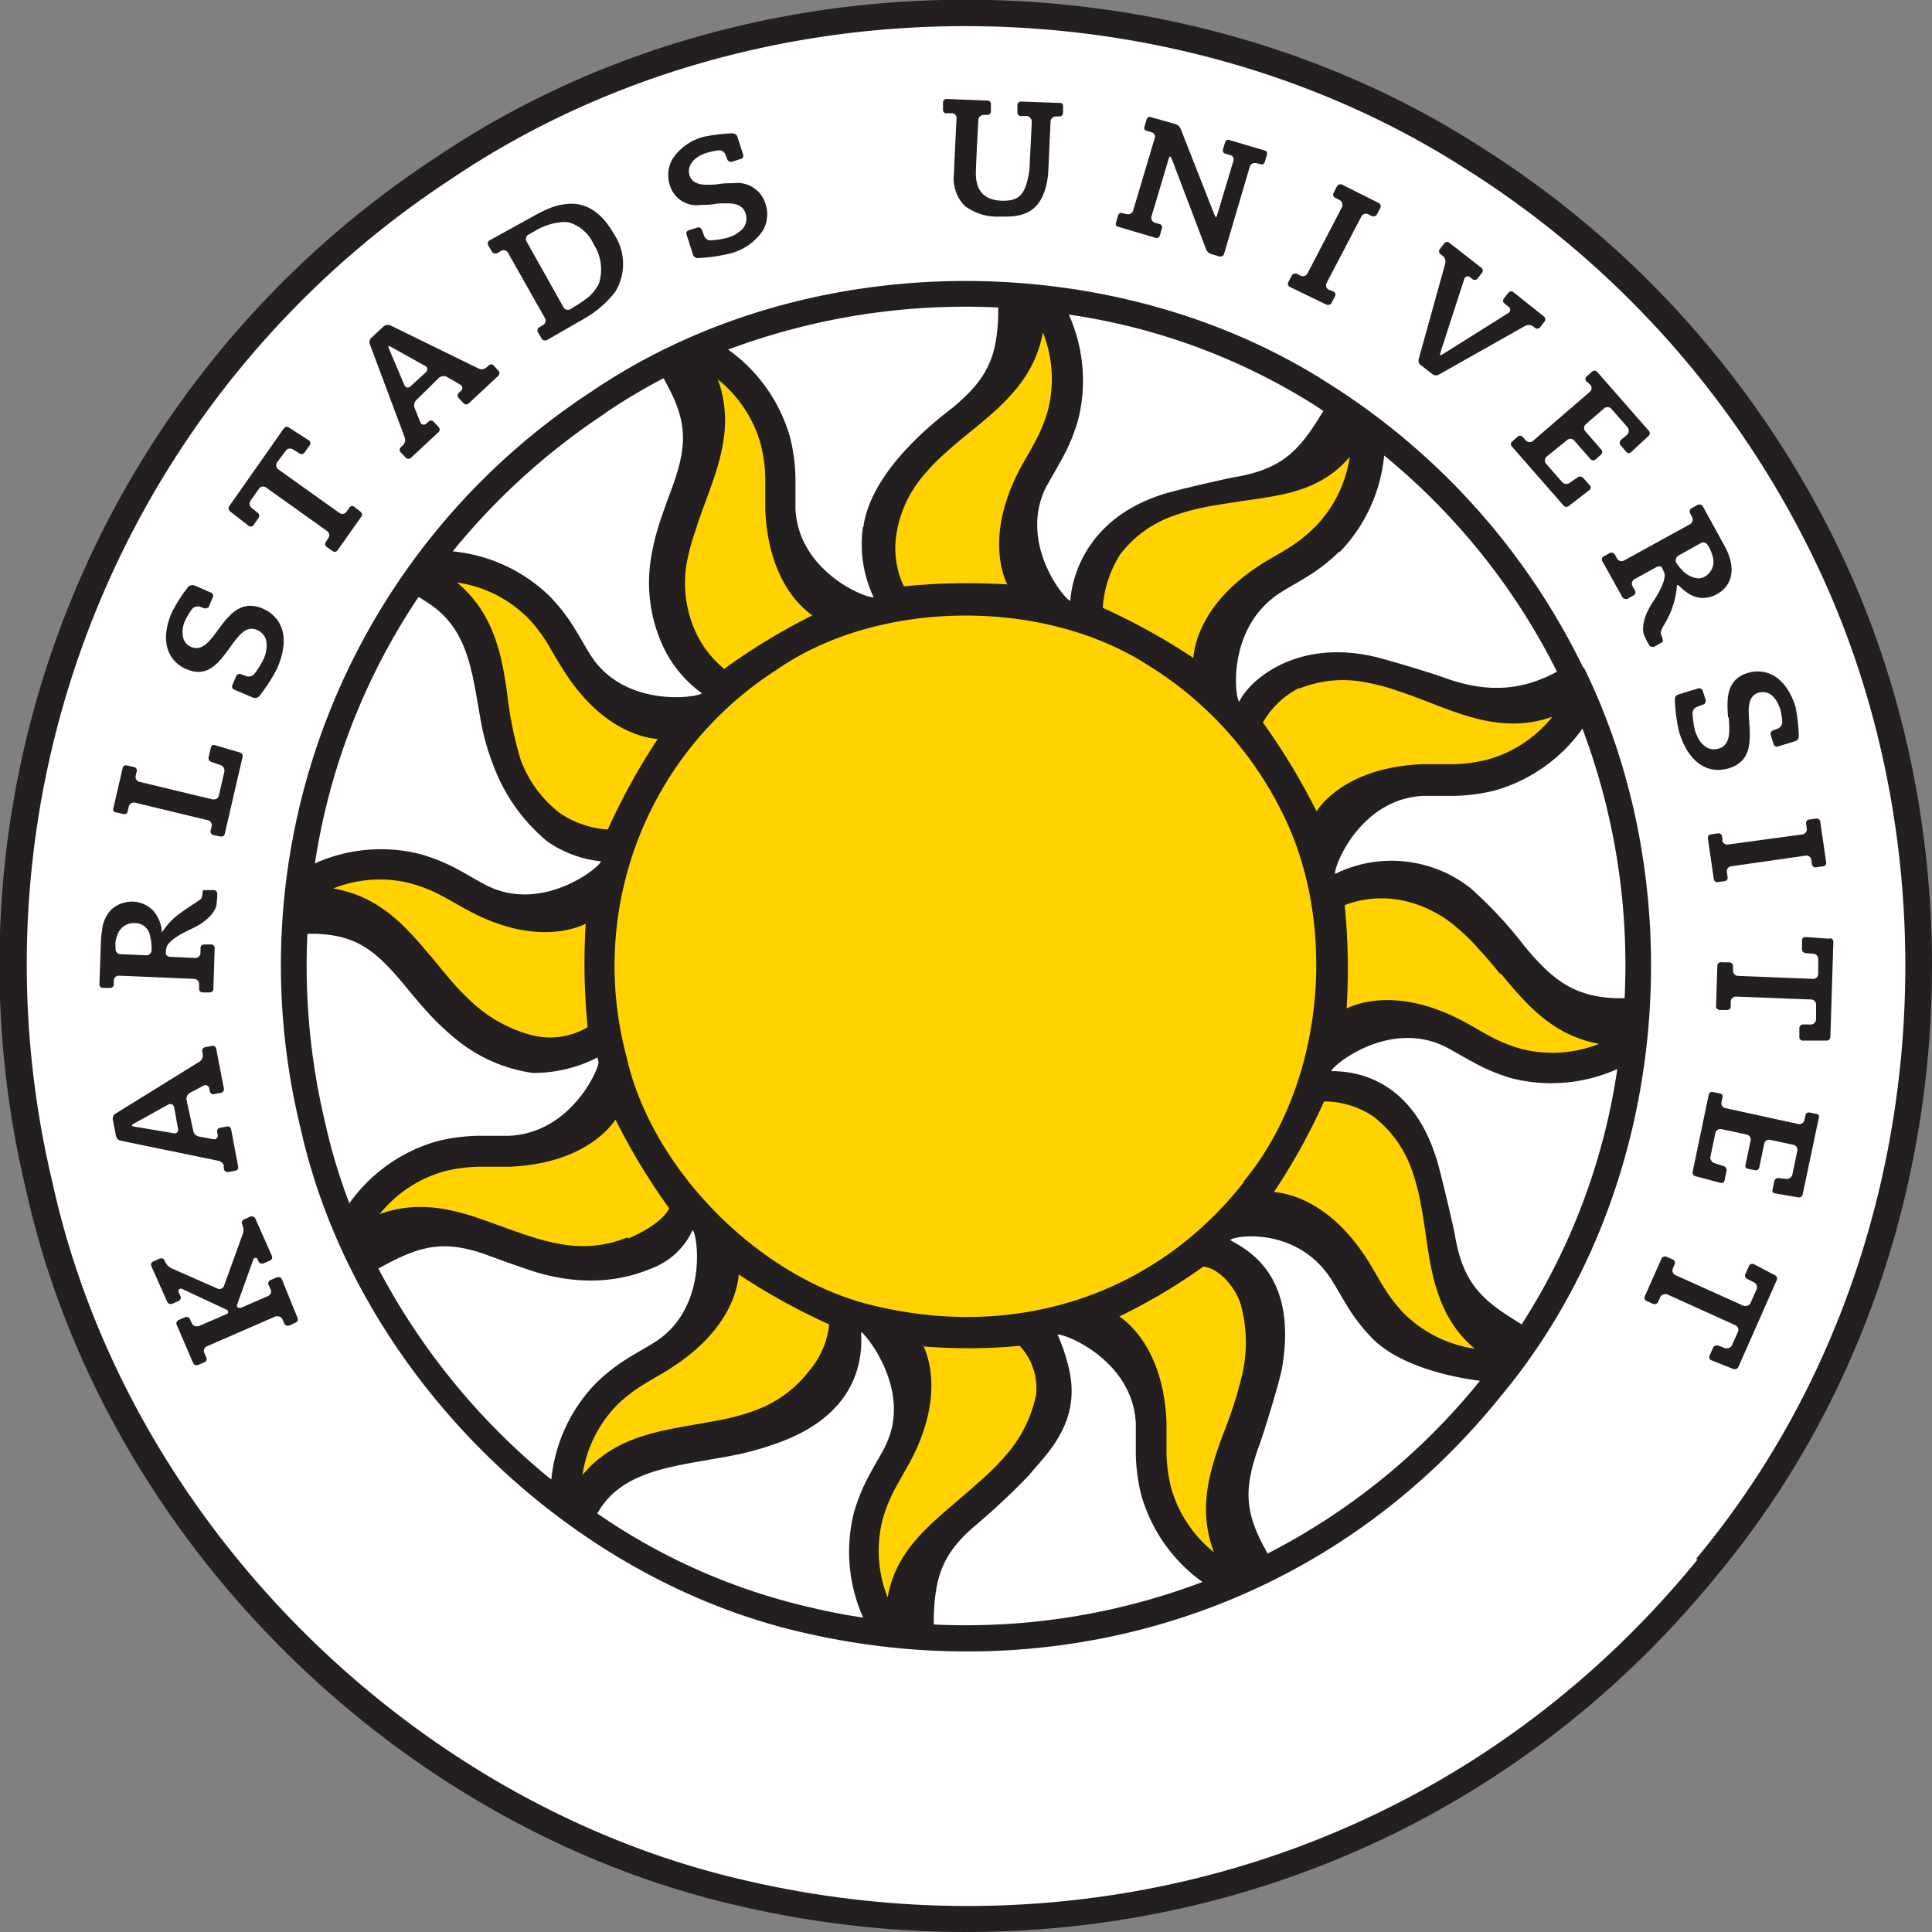
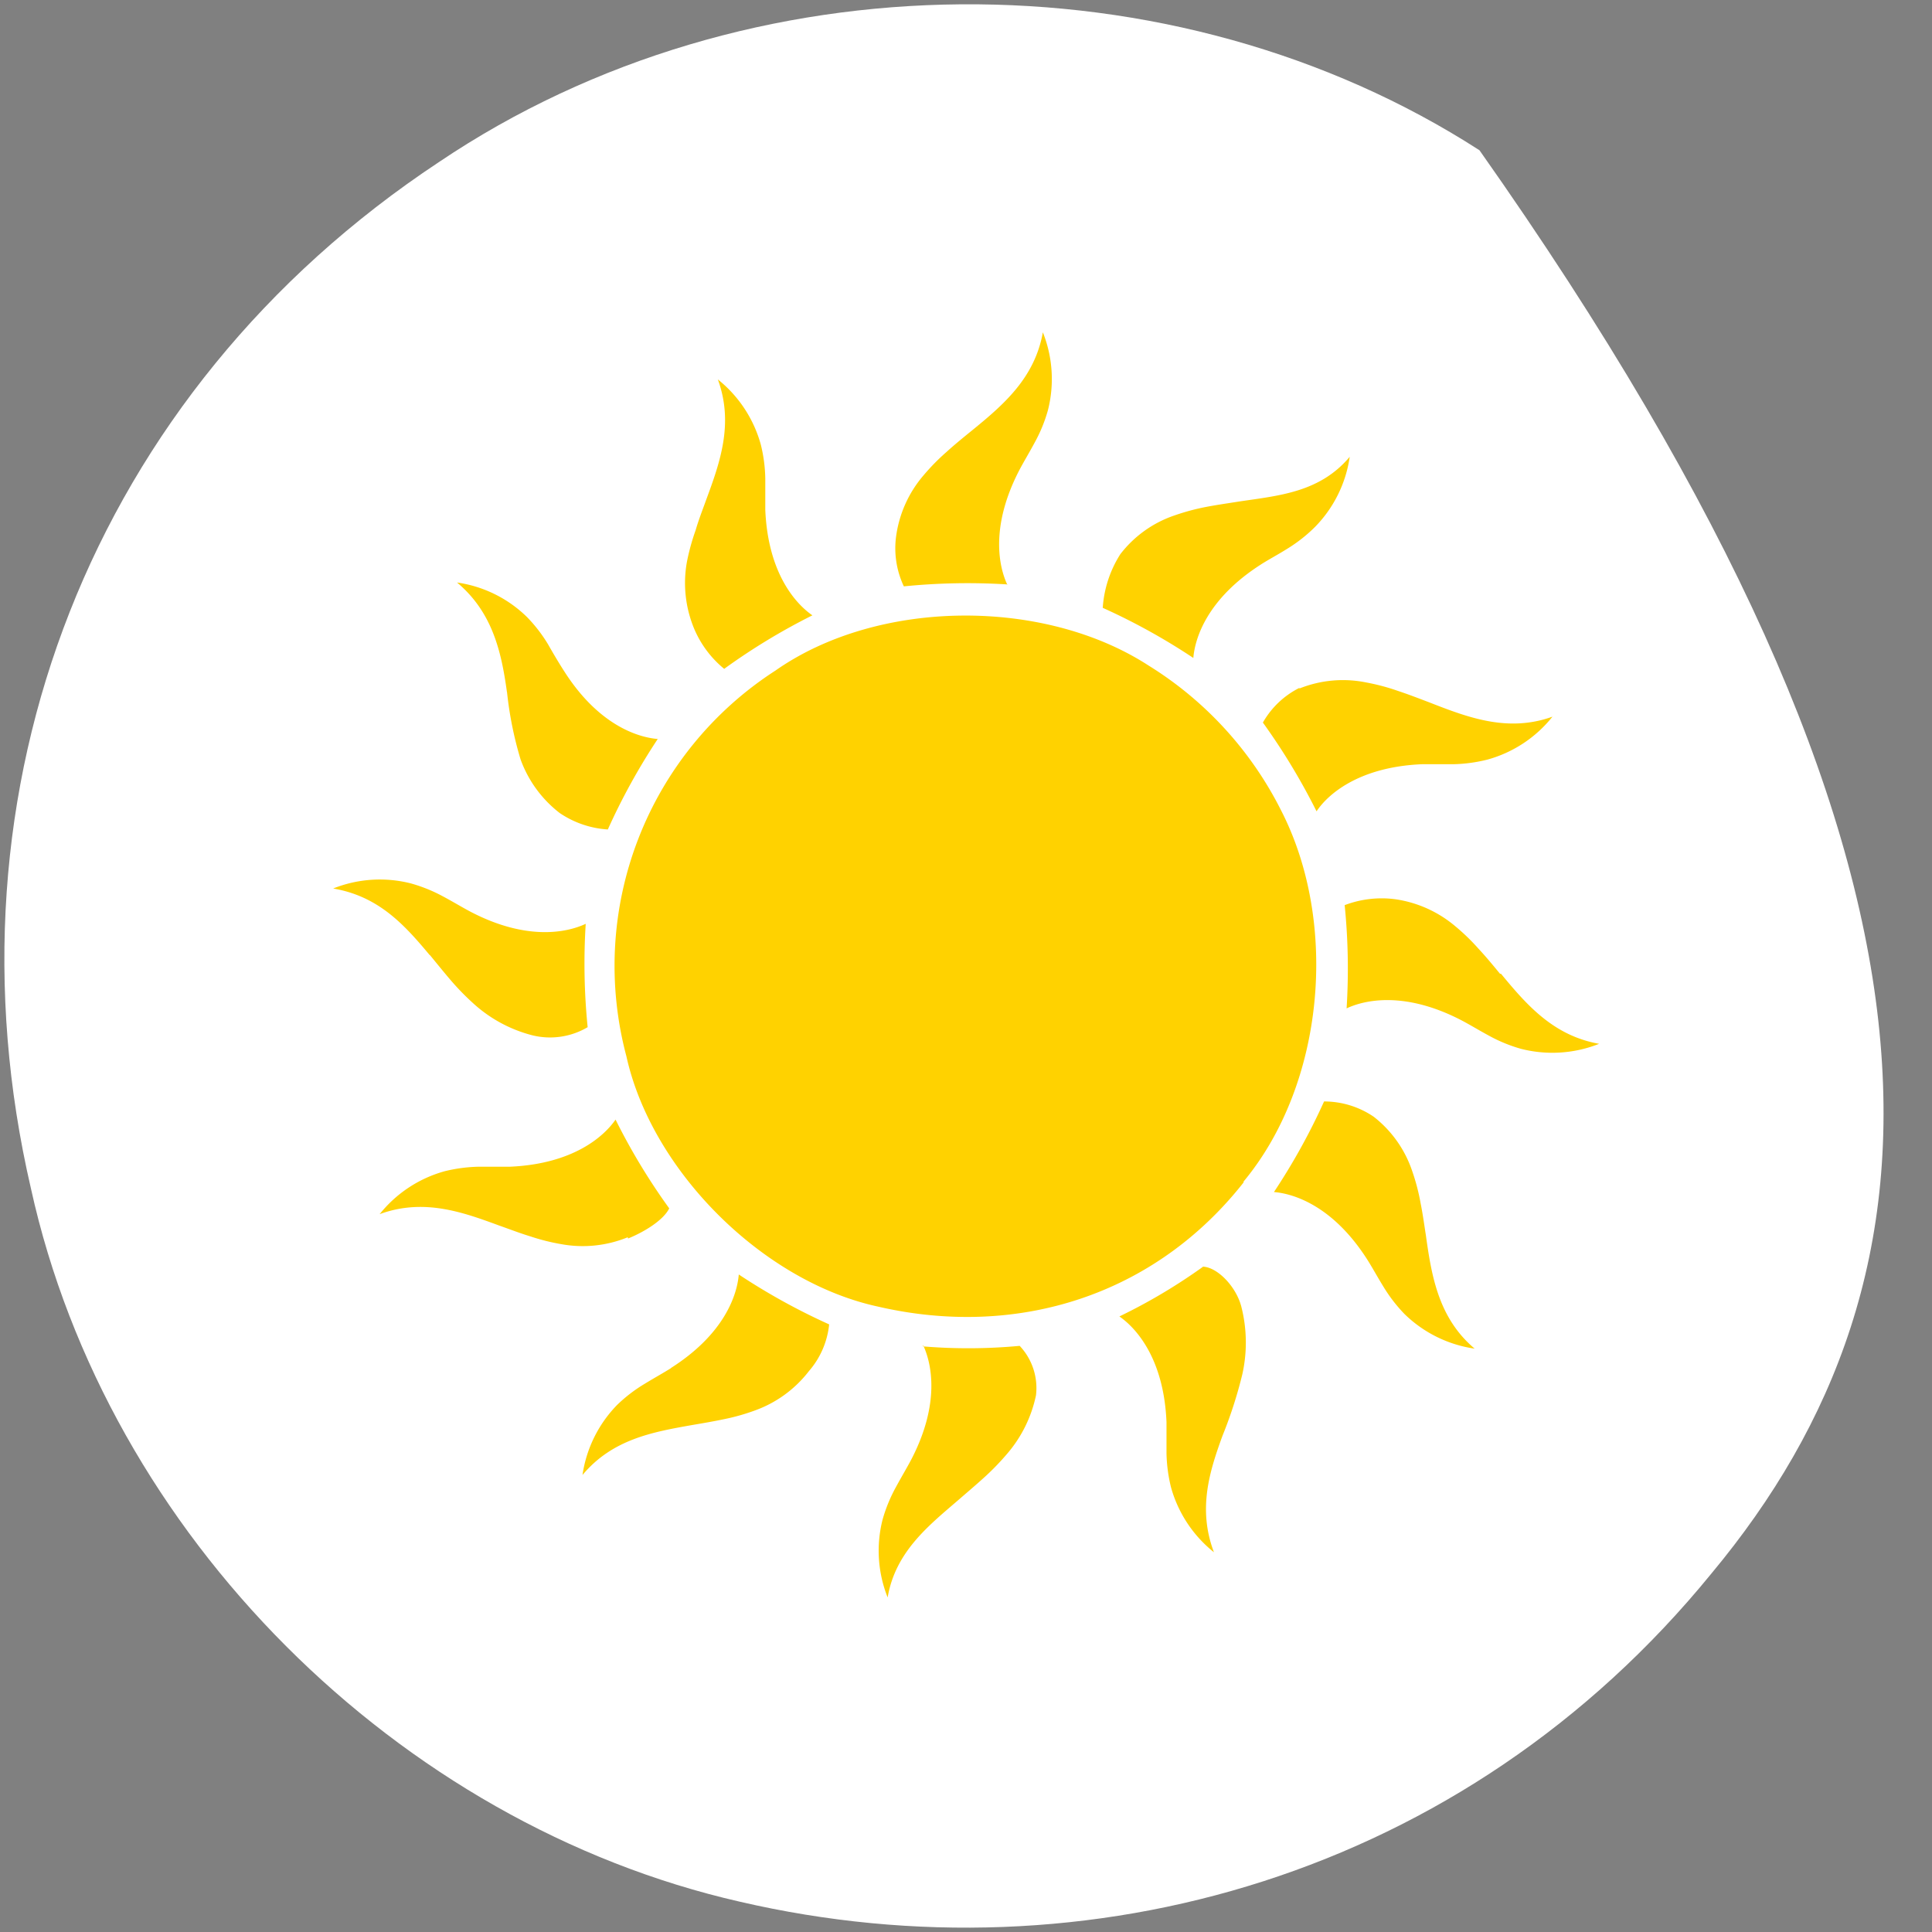
<svg xmlns="http://www.w3.org/2000/svg" id="Layer_1" data-name="Layer 1" viewBox="0 0 180 180">
  <rect x="0" y="0" width="180" height="180" fill="#808080" stroke="none" />
  <defs>
    <style>.cls-1{fill:#fff;}.cls-2{fill:#231f20;}.cls-3{fill:#ffd200;}</style>
  </defs>
  <title>kau</title>
-   <path class="cls-1" d="M159.45,146.6c-23,28.22-58.22,38.07-90.51,30.58C37.11,169.93,10,143.06,2.88,110.72c-8.62-37.19,5.59-74.16,38-95.61C69.69-4.32,109.44-4.31,137.84,14A90.39,90.39,0,0,1,170.7,51.28C185.14,81.1,182.43,119,159.45,146.6" />
-   <path class="cls-2" d="M10.82,75.69l.76.17a.32.32,0,0,0,.31-.25l.11-.47a.46.46,0,0,1,.46-.36h.11l6.8,1.64a.48.48,0,0,1,.35.57l-.1.41a.33.33,0,0,0,.25.39l.67.15h.08a.32.32,0,0,0,.32-.25l1.66-7.17a.35.35,0,0,0-.24-.41l-2.42-.71a.3.3,0,0,0-.29.23l-.21.91a.39.39,0,0,0,.23.44l.9.31a.54.54,0,0,1,.33.62l-.51,2.2a.46.46,0,0,1-.46.37h-.11L13,72.84a.48.48,0,0,1-.36-.57l.1-.41a.32.32,0,0,0-.24-.39l-.75-.17a.32.32,0,0,0-.32.25l-.87,3.75a.31.31,0,0,0,0,.23.33.33,0,0,0,.2.15M170.44,87.46l-2.25-.16a.3.3,0,0,0-.3.3l0,.84a.36.36,0,0,0,.32.36l.74.06a.49.49,0,0,1,.45.5l0,1.38a.47.47,0,0,1-.48.46l-7-.28a.48.48,0,0,1-.46-.49l0-.43a.34.34,0,0,0-.32-.34l-.71,0A.33.33,0,0,0,160,90l-.12,3.84A.32.32,0,0,0,160,94a.3.3,0,0,0,.22.1l.71,0a.33.33,0,0,0,.32-.32v-.48a.48.48,0,0,1,.49-.45l7,.27a.45.45,0,0,1,.33.15.48.48,0,0,1,.13.34l0,1.36a.5.5,0,0,1-.48.48h-.74a.36.36,0,0,0-.34.34l0,.83a.28.28,0,0,0,.09.23.28.28,0,0,0,.22.1h2.24a.35.35,0,0,0,.34-.33l.28-8.86a.34.34,0,0,0-.31-.35M17.4,62.35a2.71,2.71,0,0,0,1.09.25c1.19,0,2-1,2.73-2l.21-.29c.65-.89,1.26-1.73,2-1.73a1.3,1.3,0,0,1,.5.11,1.42,1.42,0,0,1,.9,1.16,3,3,0,0,1-.28,1.57,8.37,8.37,0,0,1-.84,1.35.63.63,0,0,1-.5.25.6.6,0,0,1-.19,0l-.62-.23-.11,0A.36.36,0,0,0,22,63l-.35.83a.31.31,0,0,0,.17.42l1.81.77a.42.42,0,0,0,.16,0,.5.5,0,0,0,.37-.16,15.91,15.91,0,0,0,1.67-2.6c1.67-3.91-.59-5.24-1.33-5.55a2.93,2.93,0,0,0-1.17-.27c-1.24,0-2.09,1-2.79,1.94l-.24.32c-.63.86-1.23,1.68-2,1.68a1.27,1.27,0,0,1-.47-.1,1.29,1.29,0,0,1-.72-.71,2.43,2.43,0,0,1,.17-1.81,6,6,0,0,1,.6-1,.65.65,0,0,1,.51-.25.66.66,0,0,1,.19,0l.47.17.11,0a.35.35,0,0,0,.32-.21l.35-.83a.31.31,0,0,0,0-.25.33.33,0,0,0-.18-.18l-1.59-.69a.45.45,0,0,0-.17,0,.49.49,0,0,0-.37.17A14.85,14.85,0,0,0,16,57.08c-1.25,2.93-.11,4.64,1.37,5.27M10.75,87.91a2.37,2.37,0,0,1,.18-.78A1.6,1.6,0,0,1,12.46,86,1.44,1.44,0,0,1,14,87.3a4.21,4.21,0,0,1,.12,1.25.48.48,0,0,1-.49.45h0l-2.41-.1a.47.47,0,0,1-.45-.49Zm-.15,3.92v-.48a.47.47,0,0,1,.49-.45h0l7,.3a.48.48,0,0,1,.46.5l0,.42a.33.33,0,0,0,.32.34l.69,0h0a.32.32,0,0,0,.32-.31L20,88.33a.34.34,0,0,0-.09-.23.35.35,0,0,0-.23-.11L19,88a.32.32,0,0,0-.32.31l0,.48a.48.48,0,0,1-.48.46h0l-2.29-.1a.57.57,0,0,1-.39-.15.25.25,0,0,1-.07-.17c0-.11,0-.39.08-.62,0,0,.14-.67,2.2-1.62,2.23-1,2.43-2.22,2.44-2.23,0-.22.06-.57.07-.79v-.3a.33.33,0,0,0-.31-.34l-.79,0a.53.53,0,0,0-.26.05,2.14,2.14,0,0,1-.09.64c0,.12-.22.24-.7.57-.29.19-.68.44-1.19.81a6.3,6.3,0,0,0-1.7,1.71l-.13.17,0-.2a3.33,3.33,0,0,0-.8-1.84A2.8,2.8,0,0,0,12.3,84a2.88,2.88,0,0,0-1.95.76,3.26,3.26,0,0,0-.85,2,6.38,6.38,0,0,0-.09.78l-.15,4.17a.32.32,0,0,0,.09.23.3.3,0,0,0,.22.1l.7,0a.32.32,0,0,0,.33-.31M23.18,49a.3.3,0,0,0,.18.06.31.31,0,0,0,.25-.13l.48-.68a.35.35,0,0,0-.07-.47l-.58-.46a.5.5,0,0,1-.1-.67l.79-1.12a.46.46,0,0,1,.38-.2.49.49,0,0,1,.28.09l5.69,4.06a.48.48,0,0,1,.19.31.46.46,0,0,1-.08.35l-.24.36a.33.33,0,0,0,.08.45l.57.4a.34.34,0,0,0,.19.06.31.31,0,0,0,.26-.14l2.22-3.14a.32.32,0,0,0-.08-.45L33,47.21a.3.3,0,0,0-.18-.06.33.33,0,0,0-.27.14l-.27.39a.47.47,0,0,1-.39.2.48.48,0,0,1-.27-.09l-5.69-4.06a.48.48,0,0,1-.11-.66L26.62,42a.48.48,0,0,1,.4-.21.51.51,0,0,1,.26.07l.63.39a.3.3,0,0,0,.18.06.35.35,0,0,0,.29-.15l.48-.69a.29.29,0,0,0,.05-.24.3.3,0,0,0-.13-.2l-1.88-1.21a.38.38,0,0,0-.18-.05.34.34,0,0,0-.28.15l-5.09,7.25a.35.35,0,0,0,.07.46Zm140.19,68.76a.27.27,0,0,0-.14,0,.3.3,0,0,0-.28.18l-.34.77a.34.34,0,0,0,.16.44l.66.33a.51.51,0,0,1,.23.64l-.56,1.26a.49.49,0,0,1-.44.29.42.42,0,0,1-.19,0l-6.37-2.87a.48.48,0,0,1-.24-.63l.17-.39a.33.33,0,0,0-.17-.43l-.64-.28a.34.34,0,0,0-.13,0,.32.32,0,0,0-.29.19l-1.56,3.52a.32.32,0,0,0,.17.43l.64.29.13,0a.33.33,0,0,0,.3-.2l.19-.43a.48.48,0,0,1,.43-.29.52.52,0,0,1,.2,0l6.37,2.88a.47.47,0,0,1,.25.62l-.55,1.24a.49.49,0,0,1-.45.29.42.42,0,0,1-.18,0l-.69-.26-.12,0a.36.36,0,0,0-.32.2l-.34.77a.3.3,0,0,0,.17.41l2.08.83.12,0a.35.35,0,0,0,.32-.2l3.58-8.11a.34.34,0,0,0-.17-.44ZM150.54,93c-3.79-.15-5.8-1.59-8.45-4.78A39.86,39.86,0,0,0,137,82.74a11.89,11.89,0,0,0-12.61-1.32c-.15-.63,2.31-7,8.22-7.27.9,0,1.87,0,2.89,0a17,17,0,0,0,3.8-.51,15.08,15.08,0,0,0,8.13-5.75A62.37,62.37,0,0,1,151.36,93Zm-8.76,30.4-.84-.53c-3.21-2-4.69-3.71-5.39-7.8-.18-1-1.21-5.32-1.52-6.43-2.44-9-8.93-8.81-10-8.85.17-.6,5.54-4.92,10.78-2.19.79.42,1.62.93,2.53,1.41a17.26,17.26,0,0,0,3.54,1.46,15,15,0,0,0,9.8-.87,60,60,0,0,1-8.92,23.8m-23.65,21.36-.44-.82c-1.77-3.35-1.72-5.56-.29-9.45.37-1,1.89-5.94,2.07-7.07,1.47-8.69-3.27-11-4.85-11.89.46-.44,6.29-1.27,9.46,3.71.48.76.94,1.61,1.48,2.48a16.86,16.86,0,0,0,2.34,3c2,2,5.67,3.35,10,3.93a61.38,61.38,0,0,1-19.74,16.07M87,151.35l0-.81c.14-3.79.87-5.92,4.06-8.57a65,65,0,0,0,4.81-4.53c1.52-1.86,4.7-4.67,3.82-9.46a16.67,16.67,0,0,0-1.16-3.63c.61-.15,7,2.36,7.29,8.25,0,.9,0,1.87,0,2.89a17,17,0,0,0,.51,3.8,15,15,0,0,0,5.7,8.1A62.26,62.26,0,0,1,87,151.35M80.39,49.12a11.64,11.64,0,0,0,1,6.52c-.63.15-7-2.34-7.28-8.24,0-.9,0-1.87,0-2.89a16.94,16.94,0,0,0-.51-3.8,15.1,15.1,0,0,0-5.76-8.14A63.07,63.07,0,0,1,93,28.65l0,.83c-.15,3.79-1,5.8-4.18,8.45-.82.68-7.61,5.53-8.39,11.2m2,85.72c-.42.79-.93,1.62-1.41,2.52a17.47,17.47,0,0,0-1.46,3.55,15,15,0,0,0,.86,9.79c-1.71-.26-3.42-.58-5.12-1A57.41,57.41,0,0,1,55.64,141l.22-.34c2-3.21,5.85-3.92,9.94-4.61,1-.18,2.1-.36,3.13-.58a27.93,27.93,0,0,0,3.3-.95c8.75-3,8-9.39,8-10.42.32.08,4.92,5.51,2.19,10.74m-31.07,3a63.28,63.28,0,0,1-16.1-19.66l.83-.44c3.35-1.77,5.56-2.2,9.45-.76,1,.37,2,.74,3,1.07s6.34,2.53,12,.19a6.9,6.9,0,0,0,4-3.63C65,115,66,121.88,61,125.05c-.76.48-1.61.94-2.48,1.48a17.16,17.16,0,0,0-3,2.34,15,15,0,0,0-4.15,8.93M32.57,112.17a53.91,53.91,0,0,1-2.28-7.58A63.1,63.1,0,0,1,28.64,87l.83,0c3.79.15,5.56,1.59,8.21,4.78.67.81,1.35,1.64,2.06,2.42a23.29,23.29,0,0,0,2.47,2.39,14.47,14.47,0,0,0,7.4,3.37,12.92,12.92,0,0,0,6.05-1.44l.1.42c.11.48-2.47,6.64-8.37,6.88-.9,0-1.87,0-2.89,0a17,17,0,0,0-3.8.51,15.1,15.1,0,0,0-8.13,5.75M39,55.61l.65.41c3.21,2,4.07,4.86,4.77,9,.18,1,.35,2.1.57,3.13A23.31,23.31,0,0,0,46,71.4a16.73,16.73,0,0,0,5,7,10.72,10.72,0,0,0,5,1.85c-.17.6-5.56,4.92-10.79,2.18-.79-.41-1.62-.93-2.52-1.41a17.33,17.33,0,0,0-3.55-1.45,15,15,0,0,0-9.8.87A60.88,60.88,0,0,1,39,55.61m17.4-17.14a53.82,53.82,0,0,1,5.43-3.23l.45.86c1.77,3.36,1.73,5.56.29,9.46-.37,1-.74,2-1.07,3a22.37,22.37,0,0,0-.83,3.33,14.17,14.17,0,0,0,.83,7.7,11.39,11.39,0,0,0,3.89,5C65,65,58.13,66,55,61c-.48-.76-.94-1.61-1.48-2.48a16.86,16.86,0,0,0-2.34-3,15,15,0,0,0-9-4.15,63,63,0,0,1,14.26-12.9m41.14,6.71c.42-.79.93-1.62,1.41-2.52a16.83,16.83,0,0,0,1.46-3.55,15,15,0,0,0-.87-9.8,58.56,58.56,0,0,1,23,8.5l.72.48-.5.79c-2,3.21-3.71,4.69-7.8,5.38-1,.18-5.33,1.19-6.43,1.52-8.08,2.45-8.8,8.92-8.85,10-.6-.17-4.92-5.51-2.19-10.75m27.28,6.21a15,15,0,0,0,4.15-9,61.6,61.6,0,0,1,16.1,20.14l-.15.08c-3.35,1.77-6.6,1.87-10.49.43-1-.37-5.21-1.64-6.32-1.9-7.73-1.79-12,2.62-12.64,4.2-.44-.46-1.14-7,3.84-10.18.76-.48,1.61-.94,2.48-1.48a16.86,16.86,0,0,0,3-2.34m22.72,10.8A64.72,64.72,0,0,0,123.9,35.8c-19.95-12.88-48.66-13-68.79.68A63.83,63.83,0,0,0,28,105.1c5,22.55,24.5,41.91,46.81,47,23.56,5.47,48.69-1.77,65-22,15.83-19,18-47,7.77-67.88m21.7,41.57-.75-.15a.33.33,0,0,0-.32.25l-.1.47a.49.49,0,0,1-.53.37h0l-6.83-1.49a.46.46,0,0,1-.3-.2.44.44,0,0,1-.06-.36l.08-.41a.34.34,0,0,0,0-.25.35.35,0,0,0-.2-.14l-.75-.15a.32.32,0,0,0-.32.25l-1.5,7.19a.35.35,0,0,0,.25.41l2.43.65a.3.3,0,0,0,.29-.23l.19-.92a.39.39,0,0,0-.25-.43l-.9-.29a.54.54,0,0,1-.35-.6l.46-2.21a.48.48,0,0,1,.52-.36h0l2.39.51a.48.48,0,0,1,.37.56l-.47,2.25a.32.32,0,0,0,0,.24.33.33,0,0,0,.2.14l.75.15a.33.33,0,0,0,.32-.25l.47-2.24a.47.47,0,0,1,.52-.36h0l2.2.47a.48.48,0,0,1,.36.57l-.46,2.2a.53.53,0,0,1-.55.41h0l-.77-.09a.38.38,0,0,0-.36.29l-.16.77a.32.32,0,0,0,0,.24.34.34,0,0,0,.21.13l2.2.38h.06a.34.34,0,0,0,.33-.27l1.5-7.13a.35.35,0,0,0,0-.24.35.35,0,0,0-.21-.15M36.21,32.23l0,0h0s.05,0,.4.19l3,1.67a.35.35,0,0,1,.2.27.38.38,0,0,1-.13.32L38.24,36a.38.38,0,0,1-.25.11.34.34,0,0,1-.31-.23L36.33,32.7c-.18-.42-.17-.43-.11-.46m1.49,8.52a.7.7,0,0,1-.17.72l-.21.2a.33.33,0,0,0,0,.46l.48.51a.35.35,0,0,0,.24.1.33.33,0,0,0,.22-.08l2.6-2.42a.33.33,0,0,0,0-.46l-.48-.51a.34.34,0,0,0-.24-.1.3.3,0,0,0-.22.09l-.21.19a.38.38,0,0,1-.25.11.34.34,0,0,1-.31-.23L38.63,38a.69.69,0,0,1,.15-.72l2.12-2.08a.65.65,0,0,1,.44-.16.62.62,0,0,1,.29.07l1.24.72a.36.36,0,0,1,.2.27.37.37,0,0,1-.12.31l-.21.2a.35.35,0,0,0-.11.23.34.34,0,0,0,.09.23l.48.51a.33.33,0,0,0,.23.1.36.36,0,0,0,.22-.08L46.44,35a.34.34,0,0,0,0-.46L46,34.06a.32.32,0,0,0-.24-.11.3.3,0,0,0-.22.09l-.21.19a.68.68,0,0,1-.46.17.66.66,0,0,1-.27-.06l-8.3-4.06a.5.5,0,0,0-.2,0,.52.52,0,0,0-.36.13l-1.16,1.08a.55.55,0,0,0-.13.56ZM16.53,105.48a.35.35,0,0,1-.3.11h0L12.75,105c-.44-.06-.45-.09-.46-.14s0-.07.39-.29l3-1.66a.45.45,0,0,1,.2-.05.35.35,0,0,1,.34.3l.37,2a.35.35,0,0,1-.06.3m4.29,3.19.05.28a.33.33,0,0,0,.32.27h.06l.69-.13a.3.3,0,0,0,.2-.13.31.31,0,0,0,.05-.25l-.66-3.49a.33.33,0,0,0-.36-.25h0l-.69.13a.32.32,0,0,0-.25.37l.05.28a.33.33,0,0,1-.37.41h0l-1.37-.25a.67.67,0,0,1-.53-.51l-.63-2.9a.66.66,0,0,1,.31-.66l1.27-.67a.41.41,0,0,1,.19-.05.34.34,0,0,1,.34.3l.06.29a.33.33,0,0,0,.36.25h0l.69-.13a.33.33,0,0,0,.26-.38l-.72-3.74a.33.33,0,0,0-.36-.25h0l-.69.13a.33.33,0,0,0-.2.14.3.3,0,0,0-.05.24l.05.28a.7.7,0,0,1-.3.68l-7.85,4.86a.57.57,0,0,0-.23.53l.3,1.56a.57.57,0,0,0,.41.41l9.14,1.88a.73.73,0,0,1,.53.53m5.37,10.5a.33.33,0,0,0-.3-.19.29.29,0,0,0-.13,0l-.64.28a.33.33,0,0,0-.17.43l.2.43a.48.48,0,0,1-.25.62l-2.53,1.1a.46.46,0,0,1-.17,0,.19.19,0,0,1-.16-.08.28.28,0,0,1,0-.27l1.47-4.1c.06-.18.16-.21.22-.21s.15,0,.22.19l.07.15a.32.32,0,0,0,.3.19.28.28,0,0,0,.13,0l.64-.28a.33.33,0,0,0,.17-.43l-1.54-3.48a.33.33,0,0,0-.3-.2l-.13,0-.64.29a.31.31,0,0,0-.17.18.32.32,0,0,0,0,.25l.06.15a1.17,1.17,0,0,1,0,.79l-1.74,4.81a.45.45,0,0,1-.6.26l-4.3-1.9a1.28,1.28,0,0,1-.57-.57l-.06-.15a.33.33,0,0,0-.3-.2l-.13,0-.64.29a.3.3,0,0,0-.17.18.33.33,0,0,0,0,.25l1.48,3.33a.33.33,0,0,0,.3.2l.13,0,.64-.29a.33.33,0,0,0,.17-.18.29.29,0,0,0,0-.24l-.16-.37a.27.27,0,0,1,0-.26l.11-.08h0a.41.41,0,0,1,.16,0L21.07,122c.17.08.19.18.19.23s0,.15-.19.22l-2.58,1.11a.48.48,0,0,1-.18,0,.46.46,0,0,1-.44-.28l-.17-.38a.33.33,0,0,0-.3-.2l-.13,0-.64.29a.31.31,0,0,0-.17.18.31.31,0,0,0,0,.25L18,127a.32.32,0,0,0,.29.19.29.29,0,0,0,.13,0l.64-.28a.33.33,0,0,0,.17-.43l-.2-.44a.48.48,0,0,1,0-.36.44.44,0,0,1,.25-.25l6.41-2.79a.51.51,0,0,1,.19,0,.47.47,0,0,1,.44.29l.17.39a.32.32,0,0,0,.3.19.33.33,0,0,0,.13,0l.63-.29a.32.32,0,0,0,.17-.43Zm78.1-98,3.38,1a.33.33,0,0,0,.32-.23l.19-.67a.29.29,0,0,0,0-.24.31.31,0,0,0-.19-.16l-.46-.13a.47.47,0,0,1-.32-.58l1.54-5.16c.11-.4.15-.43.21-.43h0s.06,0,.22.43l3.12,8.22a.77.77,0,0,0,.48.44l.78.23h.09a.34.34,0,0,0,.32-.23l2.4-8.14a.48.48,0,0,1,.46-.34l.13,0,.5.13a.33.33,0,0,0,.31-.23l.19-.67a.32.32,0,0,0,0-.24.33.33,0,0,0-.2-.16l-3.38-1a.32.32,0,0,0-.31.23l-.2.67a.32.32,0,0,0,.22.4l.46.13a.45.45,0,0,1,.28.22.48.48,0,0,1,0,.36l-1.44,4.8c-.11.37-.14.42-.2.42h0s0,0-.18-.41L110,12a.83.83,0,0,0-.48-.44l-2.38-.67a.32.32,0,0,0-.31.23l-.2.67a.34.34,0,0,0,0,.25.31.31,0,0,0,.2.15l.46.13a.47.47,0,0,1,.28.23.45.45,0,0,1,0,.36l-2,6.71a.48.48,0,0,1-.46.34l-.13,0-.5-.13a.33.33,0,0,0-.31.23l-.19.68a.29.29,0,0,0,0,.24.28.28,0,0,0,.2.15M158.46,50.6a.45.45,0,0,1,.22-.06.47.47,0,0,1,.42.24,3.8,3.8,0,0,1,.5,1.19,1.61,1.61,0,0,1-.74,1.74,1.24,1.24,0,0,1-.64.18,2.4,2.4,0,0,1-1.53-.81,3.22,3.22,0,0,1-.53-.68.45.45,0,0,1,0-.36.46.46,0,0,1,.22-.28Zm-.79-2.39a.48.48,0,0,1,0,.36.46.46,0,0,1-.23.28l-6.13,3.37a.51.51,0,0,1-.23.06.47.47,0,0,1-.42-.24l-.21-.37a.31.31,0,0,0-.28-.17.3.3,0,0,0-.15,0l-.62.34a.32.32,0,0,0-.12.44l1.87,3.35a.33.33,0,0,0,.29.17.34.34,0,0,0,.16,0l.61-.34a.32.32,0,0,0,.12-.44l-.23-.41a.47.47,0,0,1,.18-.65l2-1.1a.65.65,0,0,1,.32-.1.25.25,0,0,1,.23.11,5.4,5.4,0,0,1,.25.57s.23.64-1,2.52c-1.38,2-.93,3.16-.92,3.17a6.65,6.65,0,0,0,.34.71l.15.26a.33.33,0,0,0,.29.17.32.32,0,0,0,.15,0l.68-.38c.16-.08.25-.13,0-.76-.11-.24.06-.55.32-1a10,10,0,0,0,.62-1.25,7.93,7.93,0,0,0,.52-2.25v-.13h.07s.05,0,.36.29a5.55,5.55,0,0,0,.7.54,2.59,2.59,0,0,0,1.32.38,2.65,2.65,0,0,0,1.33-.38c1.49-.85,1.73-2.58.64-4.51l-2-3.64a.33.33,0,0,0-.29-.17.32.32,0,0,0-.15,0l-.61.34a.32.32,0,0,0-.15.19.31.31,0,0,0,0,.25Zm-9.5-12.36a.45.45,0,0,1,.11.34.46.46,0,0,1-.16.32l-5.3,4.57a.45.45,0,0,1-.31.11.48.48,0,0,1-.36-.16l-.28-.32a.32.32,0,0,0-.25-.11.29.29,0,0,0-.21.08l-.53.46a.32.32,0,0,0-.11.22.3.3,0,0,0,.08.23l4.83,5.52a.35.35,0,0,0,.26.11.35.35,0,0,0,.21-.07l1.93-1.49a.32.32,0,0,0,.12-.22.32.32,0,0,0-.08-.22l-.62-.7a.39.39,0,0,0-.29-.12.35.35,0,0,0-.21.06l-.77.53a.52.52,0,0,1-.29.1.55.55,0,0,1-.4-.18l-1.49-1.7a.47.47,0,0,1-.11-.35.45.45,0,0,1,.16-.32L146,41a.48.48,0,0,1,.31-.12.47.47,0,0,1,.36.17l1.52,1.73a.31.31,0,0,0,.24.11.32.32,0,0,0,.21-.08l.53-.46a.32.32,0,0,0,.11-.22.33.33,0,0,0-.08-.23l-1.5-1.72a.47.47,0,0,1-.11-.35.47.47,0,0,1,.17-.32l1.7-1.47a.47.47,0,0,1,.31-.11.47.47,0,0,1,.36.16l1.49,1.7a.53.53,0,0,1,0,.69L151,41a.38.38,0,0,0,0,.5l.52.6a.3.3,0,0,0,.23.11.31.31,0,0,0,.22-.09l1.64-1.52a.35.35,0,0,0,0-.47l-4.81-5.49a.3.3,0,0,0-.23-.11.33.33,0,0,0-.22.08l-.53.46a.32.32,0,0,0-.11.22.29.29,0,0,0,.08.23Zm12.89,31c.1,1.31.18,2.54-.9,2.88a1.63,1.63,0,0,1-.48.08c-.77,0-1.42-.64-1.76-1.75a8.75,8.75,0,0,1-.23-1.58.63.63,0,0,1,.39-.61l.61-.23a.35.35,0,0,0,.22-.43l-.27-.86a.34.34,0,0,0-.36-.22h-.05l-1.88.58a.47.47,0,0,0-.31.44,15.78,15.78,0,0,0,.4,3.05c.95,3.07,2.68,3.53,3.63,3.53a3.39,3.39,0,0,0,1-.15c2.16-.67,2-2.57,1.91-4.25-.1-1.27-.18-2.46.85-2.79a1.37,1.37,0,0,1,.42-.06c.71,0,1.3.6,1.62,1.63a6.58,6.58,0,0,1,.18,1.15.67.67,0,0,1-.39.61l-.47.18a.34.34,0,0,0-.21.43l.26.86a.33.33,0,0,0,.36.22h0l1.67-.51a.47.47,0,0,0,.32-.44,16,16,0,0,0-.31-2.76c-.65-2.09-1.92-3.29-3.49-3.29a3.16,3.16,0,0,0-1,.15c-2,.63-1.91,2.49-1.79,4.13M132.36,34l1.11.87a.55.55,0,0,0,.33.1.47.47,0,0,0,.24-.06l8.06-4.55a.74.74,0,0,1,.32-.08.7.7,0,0,1,.42.13l.18.14a.32.32,0,0,0,.2.07.34.34,0,0,0,.26-.12l.43-.55a.3.3,0,0,0,.06-.24.31.31,0,0,0-.12-.22L141,27.22a.32.32,0,0,0-.2-.07.34.34,0,0,0-.26.12l-.43.55a.3.3,0,0,0-.07.24.31.31,0,0,0,.12.21l.39.31a.35.35,0,0,1,.15.3.36.36,0,0,1-.18.29l-5.91,3.71c-.29.18-.36.2-.4.2h0c-.06,0-.08,0,.07-.48L136.42,26a.33.33,0,0,1,.32-.25.36.36,0,0,1,.23.09l.22.17a.33.33,0,0,0,.46-.05l.43-.55a.33.33,0,0,0-.06-.46l-3-2.34a.3.3,0,0,0-.2-.07.34.34,0,0,0-.25.12l-.43.55a.33.33,0,0,0,.06.46l.22.17a.73.73,0,0,1,.23.71l-2.48,8.92a.57.57,0,0,0,.18.55M160.5,78.33l-.06-.42a.33.33,0,0,0-.36-.27h0l-.69.1a.32.32,0,0,0-.27.37l.55,3.8a.33.33,0,0,0,.33.28h0l.69-.1a.32.32,0,0,0,.27-.37l-.07-.47a.47.47,0,0,1,.09-.36.45.45,0,0,1,.31-.18l7-1a.48.48,0,0,1,.47.41l.06.42a.34.34,0,0,0,.36.27h0l.7-.1a.32.32,0,0,0,.2-.12.28.28,0,0,0,.06-.24l-.55-3.81a.33.33,0,0,0-.35-.28h0l-.69.1a.32.32,0,0,0-.22.13.32.32,0,0,0-.06.24l.06.48a.47.47,0,0,1-.4.53l-7,.95a.49.49,0,0,1-.48-.41M49.24,21.86l.81-.46a5.37,5.37,0,0,1,.72-.34,5.81,5.81,0,0,1,1.78-.38,2,2,0,0,1,.51.06,3.65,3.65,0,0,1,2.24,2,4.33,4.33,0,0,1,.5,3.68A3.89,3.89,0,0,1,54.38,28c-.15.14-1.19.78-1.24.81a.5.5,0,0,1-.23.06.48.48,0,0,1-.41-.24L49.06,22.5a.48.48,0,0,1,.18-.65m-3.41,1.59a.33.33,0,0,0,.29.17.37.37,0,0,0,.16,0l.41-.24a.45.45,0,0,1,.23-.06.47.47,0,0,1,.41.24l3.44,6.09a.48.48,0,0,1-.18.65l-.36.21a.33.33,0,0,0-.12.44l.35.6a.32.32,0,0,0,.28.17.38.38,0,0,0,.17,0l3.69-2.12c.18-.11.49-.3.66-.43a9.6,9.6,0,0,0,2.08-2,5,5,0,0,0-.13-5.34c-1.09-1.91-2.4-2.84-4-2.84a5.75,5.75,0,0,0-2.13.47,12.37,12.37,0,0,0-1.38.69L45.6,22.4a.33.33,0,0,0-.12.44Zm19.43-4.35c.43,0,.85,0,1.31-.08s.8-.06,1.16-.06c.67,0,1.47.1,1.73.93a1.42,1.42,0,0,1-.28,1.44,3,3,0,0,1-1.37.82,8.93,8.93,0,0,1-1.62.26.65.65,0,0,1-.57-.39l-.23-.61a.35.35,0,0,0-.37-.21H65l-.85.27a.3.3,0,0,0-.18.16.31.31,0,0,0,0,.25l.6,1.87a.49.49,0,0,0,.44.31h0A15.93,15.93,0,0,0,68,23.62a5.16,5.16,0,0,0,3.13-2.23A3.06,3.06,0,0,0,71.32,19a2.73,2.73,0,0,0-3-1.93c-.41,0-.83,0-1.29.07s-.77.07-1.12.07c-.65,0-1.42-.1-1.67-.88s.29-1.66,1.54-2.07A7.09,7.09,0,0,1,67,14a.65.65,0,0,1,.58.39l.18.47a.36.36,0,0,0,.37.21h.06l.85-.27a.31.31,0,0,0,.19-.17.32.32,0,0,0,0-.24l-.53-1.66a.49.49,0,0,0-.44-.31,15.64,15.64,0,0,0-2.76.34,5,5,0,0,0-2.81,2,3,3,0,0,0-.27,2.53,2.6,2.6,0,0,0,2.84,1.81m58.36,9.3a.28.28,0,0,0,.15,0,.31.31,0,0,0,.29-.18l.32-.62a.32.32,0,0,0-.14-.44L123.8,27a.47.47,0,0,1-.2-.64l3.24-6.2a.48.48,0,0,1,.42-.25.54.54,0,0,1,.22.05l.37.19a.3.3,0,0,0,.15,0,.33.33,0,0,0,.29-.18l.32-.62a.33.33,0,0,0-.15-.43L125,17.18a.3.3,0,0,0-.15,0,.32.32,0,0,0-.29.18l-.32.62a.33.33,0,0,0,.14.44l.43.22a.47.47,0,0,1,.23.28.46.46,0,0,1,0,.36l-3.23,6.2a.48.48,0,0,1-.43.25.49.49,0,0,1-.22-.05l-.37-.19a.32.32,0,0,0-.15,0,.33.33,0,0,0-.29.18l-.32.62a.32.32,0,0,0,.14.44ZM88.11,10.55l.56,0a.45.45,0,0,1,.34.15.46.46,0,0,1,.11.34s-.18,3.37-.24,5.14a3.65,3.65,0,0,0,1,3,5,5,0,0,0,3.22,1h.56c1.78,0,3.66-.48,4-4.05l.22-4.83a.48.48,0,0,1,.5-.45h.34a.33.33,0,0,0,.32-.32l0-.69A.32.32,0,0,0,99,9.7a.34.34,0,0,0-.22-.11l-3.66-.13a.33.33,0,0,0-.33.32l0,.7a.32.32,0,0,0,.31.33l.57,0A.45.45,0,0,1,96,11a.46.46,0,0,1,.13.34l-.22,4.46c-.32,2.22-.88,2.9-2.39,2.9h-.21c-1.67-.06-2.45-1-2.39-2.74s.23-4.79.23-4.79a.49.49,0,0,1,.5-.46H92a.33.33,0,0,0,.32-.31l0-.7a.3.3,0,0,0-.08-.23.3.3,0,0,0-.22-.1l-3.84-.15a.33.33,0,0,0-.32.31l0,.7a.32.32,0,0,0,.31.34m70,134.71c-22.49,27.6-57,37.27-88.65,29.93-31.1-7.07-57.66-33.38-64.61-64.94A87.48,87.48,0,0,1,42,16.7c28.12-19,67-18.75,94.72-.86A88.33,88.33,0,0,1,169,52.06c13.92,28.67,11.13,66.67-11,93.2M171.26,51a90.78,90.78,0,0,0-33.19-37.24c-28.5-18.4-68.44-18.65-97.41.88A89.94,89.94,0,0,0,2.4,110.76c7.16,32.51,34.44,59.52,66.46,66.81,32.49,7.53,67.95-2.37,91.07-30.75C182.7,119.51,185.54,80.5,171.26,51" />
+   <path class="cls-1" d="M159.45,146.6c-23,28.22-58.22,38.07-90.51,30.58C37.11,169.93,10,143.06,2.88,110.72c-8.62-37.19,5.59-74.16,38-95.61C69.69-4.32,109.44-4.31,137.84,14C185.14,81.1,182.43,119,159.45,146.6" />
  <path class="cls-3" d="M112.11,118a52.63,52.63,0,0,1-7.82,4.65c1.52,1.05,4.14,3.87,4.39,9.84,0,.9,0,1.88,0,2.91a14.4,14.4,0,0,0,.42,3.17,11.77,11.77,0,0,0,4,6.05c-1.51-4-.44-7.47.8-10.86a41.2,41.2,0,0,0,1.84-5.7,13.55,13.55,0,0,0-.09-6.33c-.49-1.88-2.25-3.7-3.62-3.72M67.45,62.33a58.91,58.91,0,0,1,8.24-5c-1.52-1.05-4.14-3.87-4.39-9.84,0-.91,0-1.89,0-2.91a14.08,14.08,0,0,0-.42-3.17,11.78,11.78,0,0,0-4-6.06c1.49,4.08.22,7.68-1.07,11.17-.36,1-.72,1.91-1,2.88A20.39,20.39,0,0,0,64,52.34a11.08,11.08,0,0,0,.65,6.18,9.69,9.69,0,0,0,2.84,3.81m50-9.75c.76-.48,1.63-.94,2.5-1.49a14,14,0,0,0,2.53-2,11.7,11.7,0,0,0,3.23-6.53c-2.8,3.33-6.61,3.61-10.34,4.17-1,.16-2,.3-3.05.5a21,21,0,0,0-2.93.79,10.69,10.69,0,0,0-5.05,3.61,10.61,10.61,0,0,0-1.64,5,59,59,0,0,1,8.44,4.67c.15-1.85,1.29-5.52,6.33-8.73m-59,62.82c1.63-.66,3.33-1.76,3.84-2.81a58.57,58.57,0,0,1-5-8.27c-1.05,1.52-3.88,4.13-9.84,4.39-.9,0-1.88,0-2.91,0a14.49,14.49,0,0,0-3.17.42,11.77,11.77,0,0,0-6.06,4c4.08-1.49,7.67-.22,11.16,1.07,1,.35,1.92.71,2.88,1a19.38,19.38,0,0,0,2.91.73,11.06,11.06,0,0,0,6.17-.65m62.61-51.2a8.05,8.05,0,0,0-3.44,3.25,60.09,60.09,0,0,1,5,8.27c1-1.52,3.87-4.14,9.84-4.39.91,0,1.88,0,2.91,0a14.19,14.19,0,0,0,3.17-.43,11.73,11.73,0,0,0,6.06-4c-4.11,1.48-7.79.11-11.37-1.29-1-.38-2-.77-3-1.1a19.77,19.77,0,0,0-3-.8,10.87,10.87,0,0,0-6.24.58M40.07,89c.63.77,1.26,1.55,1.91,2.31a23.82,23.82,0,0,0,2.09,2.15,12.94,12.94,0,0,0,5.54,3,6.88,6.88,0,0,0,5.14-.76,59.41,59.41,0,0,1-.18-9.63c-1.68.79-5.43,1.64-10.72-1.12-.8-.42-1.63-.93-2.55-1.42a14.44,14.44,0,0,0-3-1.22,11.72,11.72,0,0,0-7.26.47c4.26.72,6.67,3.42,9,6.21m99.71,1.73c-.65-.79-1.3-1.58-2-2.33a19.7,19.7,0,0,0-2.16-2.09A11.1,11.1,0,0,0,130,83.78a9.7,9.7,0,0,0-4.72.55,59.26,59.26,0,0,1,.18,9.62c1.67-.79,5.42-1.64,10.72,1.12.8.42,1.63.93,2.54,1.42a14.11,14.11,0,0,0,3,1.23,11.81,11.81,0,0,0,7.27-.47c-4.28-.76-6.76-3.64-9.14-6.52M47.24,64.5a34,34,0,0,0,1.26,6.25,11.06,11.06,0,0,0,3.65,5,9,9,0,0,0,4.48,1.53,59.29,59.29,0,0,1,4.65-8.43c-1.85-.15-5.52-1.29-8.72-6.32-.49-.76-1-1.62-1.5-2.5a13.94,13.94,0,0,0-1.95-2.53,11.66,11.66,0,0,0-6.53-3.23c3.33,2.79,4.14,6.52,4.65,10.2m85.64,50.77c-.16-1-.3-2.07-.51-3.11a19.51,19.51,0,0,0-.78-3,10.76,10.76,0,0,0-3.6-5.09,8.22,8.22,0,0,0-4.62-1.42,59.32,59.32,0,0,1-4.67,8.44c1.85.15,5.52,1.29,8.72,6.33.48.76.95,1.63,1.49,2.5a14.23,14.23,0,0,0,1.95,2.53,11.75,11.75,0,0,0,6.54,3.23c-3.33-2.81-4-6.67-4.53-10.46m-39-60.69c-.79-1.67-1.64-5.42,1.12-10.72.42-.8.93-1.63,1.42-2.55a14,14,0,0,0,1.23-3,11.76,11.76,0,0,0-.47-7.27c-.76,4.28-3.7,6.78-6.62,9.16-.8.65-1.6,1.3-2.37,2a20,20,0,0,0-2.12,2.16,11,11,0,0,0-2.56,5.68,8.3,8.3,0,0,0,.72,4.67,59.54,59.54,0,0,1,9.66-.18m-7.87,70.86c.79,1.68,1.64,5.43-1.12,10.71-.43.81-.93,1.64-1.42,2.55a14.25,14.25,0,0,0-1.23,3,11.77,11.77,0,0,0,.47,7.26c.73-4.28,3.84-6.71,6.65-9.13.77-.67,1.54-1.32,2.29-2a23.29,23.29,0,0,0,2.11-2.16,12.17,12.17,0,0,0,2.77-5.54A5.72,5.72,0,0,0,95,125.39a51.3,51.3,0,0,1-9,.05m29.83-15.32c7.58-9.09,8.92-24.08,3.54-34.59A33.62,33.62,0,0,0,107,62c-9.77-6.33-25.21-6.22-34.76.48A32.73,32.73,0,0,0,58.36,98.41c2.36,10.69,12.72,21,23.43,23.32,12.95,3,25.78-1,34.1-11.6M62.54,127.45c-.76.48-1.62.95-2.5,1.49a14,14,0,0,0-2.54,1.95,11.77,11.77,0,0,0-3.23,6.53c2.79-3.33,6.53-4,10.2-4.65,1-.17,2-.34,3-.55a19.5,19.5,0,0,0,2.89-.82,11.07,11.07,0,0,0,5-3.65,7.84,7.84,0,0,0,1.89-4.36,59.55,59.55,0,0,1-8.42-4.65c-.15,1.85-1.29,5.52-6.33,8.72" />
</svg>